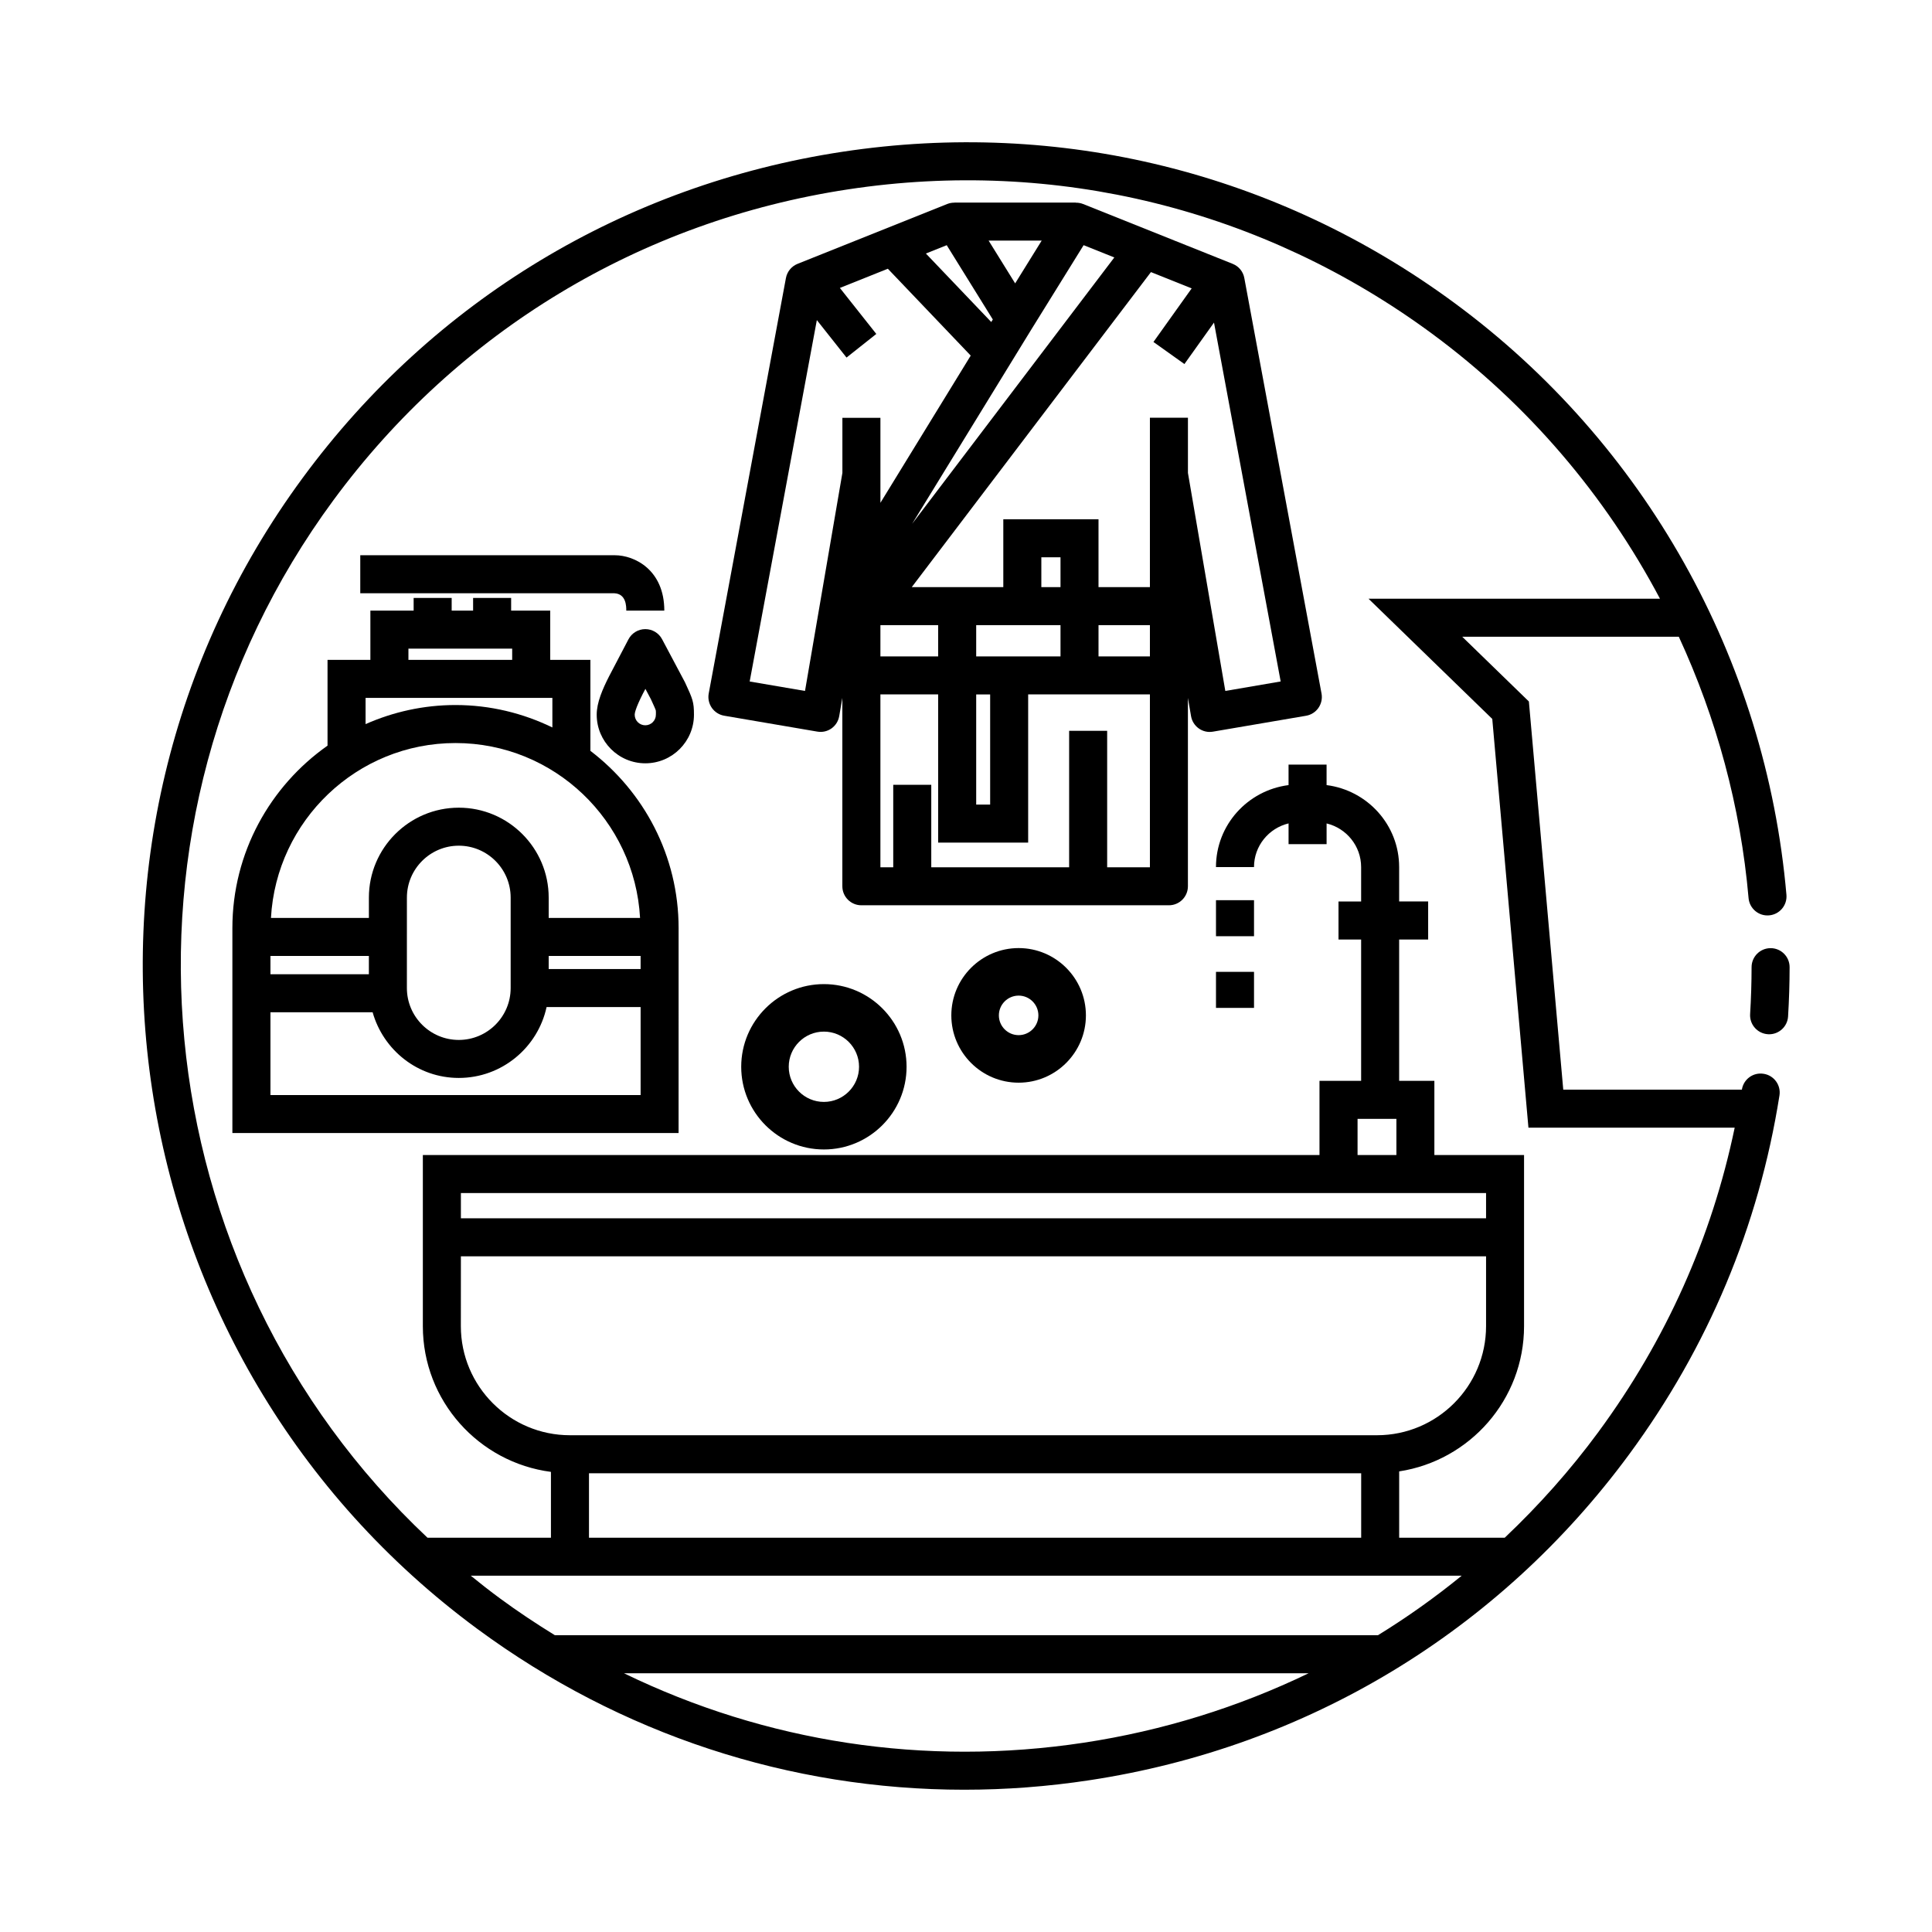
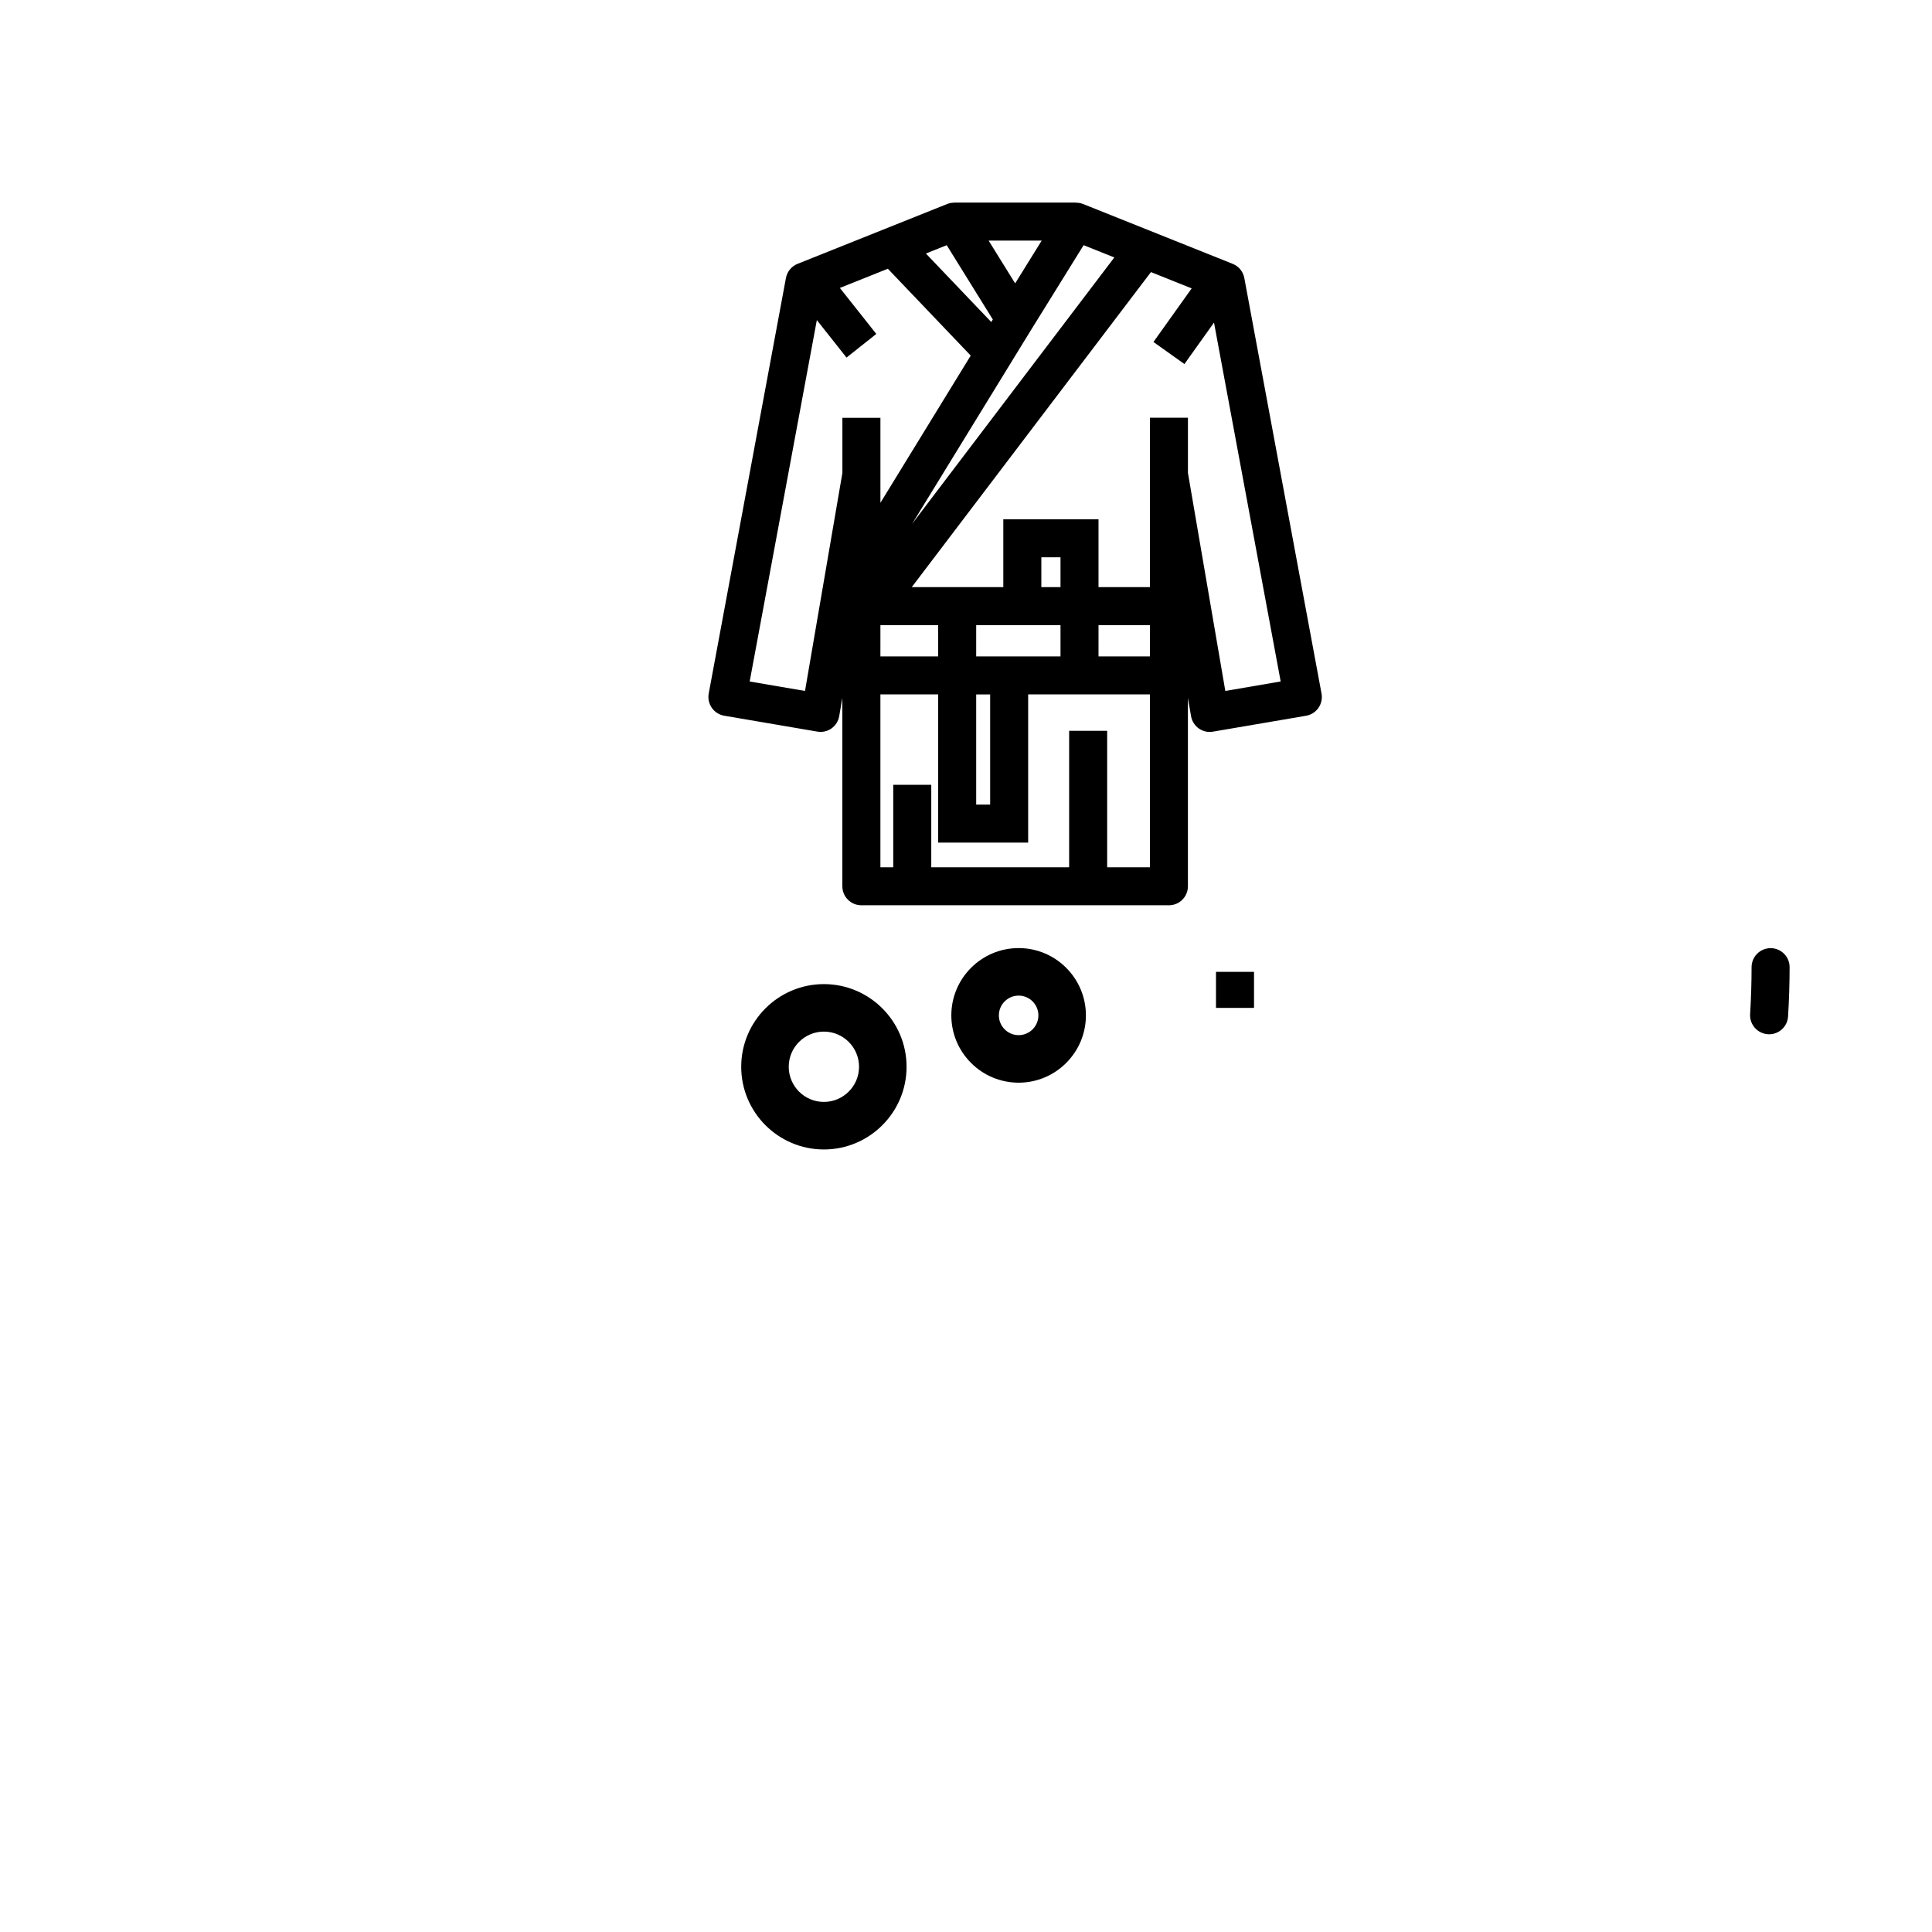
<svg xmlns="http://www.w3.org/2000/svg" fill="#000000" width="800px" height="800px" version="1.1" viewBox="144 144 512 512">
  <g>
-     <path d="m611.38 428.57c-2.762-0.457-5.336 1.441-5.762 4.188v0.004h-47.34l-9.109-102.86-17.66-17.156h57.395c9.984 21.625 16.367 45.004 18.484 69.258 0.238 2.769 2.695 4.832 5.457 4.578 2.769-0.242 4.82-2.684 4.578-5.457-5.445-62.504-37.52-119.68-88.012-156.86-46.934-34.57-104.53-48.797-162.16-40.043-57.637 8.746-108.42 39.41-142.98 86.348-71.367 96.895-50.594 233.8 46.301 305.16 37.902 27.922 82.75 42.566 128.96 42.566 11.02 0 22.113-0.832 33.207-2.519 57.637-8.742 108.43-39.406 143-86.352 20.953-28.469 34.355-60.469 39.836-95.105 0.438-2.742-1.438-5.324-4.188-5.754zm-342.62 133.01h262.6c-7.055 5.754-14.465 11.02-22.184 15.77h-218.13c-4.934-3.043-9.785-6.246-14.5-9.723-2.664-1.953-5.246-3.984-7.785-6.047zm245.3-121.07v9.582h-10.293v-9.582zm23.762 19.66v6.695h-271.68v-6.695zm-271.68 16.773h271.68v18.5c0 15.941-12.969 28.91-28.91 28.91h-213.87c-15.941 0-28.91-12.969-28.91-28.91zm33.945 57.488h204.64v17.086l-204.64-0.004zm131.14 71.402c-42.184 6.394-84.312-0.145-121.86-18.398h181.43c-18.578 8.961-38.59 15.215-59.562 18.398zm136.39-82.367c-7.5 10.188-15.844 19.527-24.844 28.043h-27.977v-17.574c18.707-2.856 33.094-19.004 33.094-38.496v-45.348h-23.766v-19.66h-9.336v-37.453h7.688v-10.078h-7.688v-9.109c0-11.184-8.418-20.348-19.23-21.73v-5.426h-10.078v5.426c-10.816 1.379-19.234 10.543-19.234 21.73h10.078c0-5.621 3.914-10.316 9.16-11.578v5.496h10.078v-5.488c5.238 1.258 9.152 5.961 9.152 11.578v9.109h-5.996v10.078h5.996v37.453h-11.035v19.66l-237.62-0.004v45.348c0 19.785 14.828 36.137 33.945 38.621v17.445h-32.719c-75.57-71.094-87.949-189.37-24.914-274.96 32.98-44.77 81.414-74.02 136.39-82.363 54.992-8.348 109.91 5.223 154.68 38.199 25.484 18.766 45.984 42.91 60.473 70.285l-77.238 0.004 32.793 31.852 9.586 108.32h54.66c-6.082 29.16-18.168 56.25-36.102 80.621z" />
-     <path d="m613.23 395.27c-2.785 0-5.039 2.254-5.043 5.031-0.004 4.125-0.137 8.312-0.387 12.438-0.172 2.781 1.945 5.164 4.719 5.34 0.105 0.004 0.211 0.012 0.316 0.012 2.641 0 4.863-2.055 5.023-4.727 0.266-4.332 0.402-8.723 0.406-13.047 0.004-2.785-2.25-5.043-5.035-5.047z" />
-     <path d="m466.25 382.56h10.078v9.547h-10.078z" />
+     <path d="m613.23 395.27c-2.785 0-5.039 2.254-5.043 5.031-0.004 4.125-0.137 8.312-0.387 12.438-0.172 2.781 1.945 5.164 4.719 5.34 0.105 0.004 0.211 0.012 0.316 0.012 2.641 0 4.863-2.055 5.023-4.727 0.266-4.332 0.402-8.723 0.406-13.047 0.004-2.785-2.25-5.043-5.035-5.047" />
    <path d="m466.25 401.55h10.078v9.551h-10.078z" />
-     <path d="m300.46 342.98v-24.105h-10.645v-13.055h-10.359v-3.356h-10.078v3.356h-5.68v-3.356h-10.078v3.356h-11.465v13.055h-11.355v22.73c-15.219 10.707-25.215 28.375-25.215 48.359v54.305h118.25l0.004-54.297c0.004-19.164-9.199-36.18-23.379-46.992zm-48.223-27.078h27.496v2.977h-27.496zm-11.355 13.047h49.504v7.836c-7.773-3.773-16.465-5.945-25.668-5.945-8.484 0-16.535 1.828-23.836 5.059zm23.832 11.965c26.133 0 47.492 20.559 48.91 46.344l-24.215 0.004v-5.394c0-13.133-10.691-23.824-23.824-23.824-13.133 0-23.824 10.688-23.824 23.824v5.394h-25.953c1.414-25.781 22.777-46.348 48.906-46.348zm24.695 56.43h24.359v3.465h-24.359zm-10.078-15.477v23.977c0 7.582-6.168 13.75-13.75 13.75-7.582 0-13.75-6.168-13.75-13.75l0.004-23.977c0-7.578 6.168-13.75 13.75-13.75 7.578 0 13.746 6.172 13.746 13.75zm-37.574 20.316h-26.086v-4.84h26.086zm-26.086 32.016v-21.941h27.078c2.828 10.004 11.934 17.406 22.836 17.406 11.406 0 20.945-8.066 23.266-18.785h24.918v23.32z" />
-     <path d="m309.97 305.82h10.078c0-10.766-7.844-14.676-13.121-14.676h-67.453v10.078h67.344c3.152 0.156 3.152 3.5 3.152 4.598z" />
-     <path d="m319.46 313.4c-0.871-1.648-2.586-2.676-4.449-2.676h-0.012c-1.867 0.004-3.582 1.047-4.449 2.699l-5.16 9.848c-1.691 3.344-3.258 6.887-3.258 10.125 0 7.106 5.777 12.887 12.887 12.887s12.887-5.777 12.887-12.887c0-3.356-0.316-4.141-2.379-8.574zm-4.449 22.809c-1.551 0-2.812-1.258-2.812-2.812 0-0.383 0.211-1.699 2.141-5.512l0.699-1.328 1.457 2.742c0.66 1.438 1.234 2.676 1.301 2.984 0.051 0.309 0.02 0.625 0.02 1.117 0.004 1.547-1.258 2.809-2.805 2.809z" />
    <path d="m470.69 213.93-39.703-15.879c-0.609-0.242-1.238-0.336-1.867-0.332l-0.004-0.031h-32.172v0.02c-0.629 0-1.258 0.098-1.875 0.336l-39.707 15.879c-1.602 0.641-2.766 2.062-3.082 3.758l-20.461 110.1c-0.246 1.324 0.051 2.695 0.82 3.805 0.77 1.102 1.953 1.859 3.285 2.086l24.668 4.211c2.777 0.484 5.344-1.371 5.812-4.117l0.828-4.816v49.918c0 2.781 2.258 5.039 5.039 5.039h81.5c2.785 0 5.039-2.258 5.039-5.039v-49.906l0.828 4.816c0.469 2.742 3.074 4.602 5.809 4.117l24.668-4.211c1.336-0.227 2.516-0.977 3.285-2.086 0.77-1.109 1.066-2.481 0.82-3.805l-20.461-110.1c-0.301-1.699-1.461-3.121-3.07-3.762zm-39.52-4.957 8.137 3.254-53.578 70.582 31.594-51.508zm-6.125 90.625h-5.078v-7.91h5.078zm0 10.078v8.281h-22.344v-8.281zm10.074 0h13.621v8.281h-13.621zm-32.418 18.355h3.699v29.199h-3.699zm-10.078-10.078h-15.305v-8.281h15.305zm13.371-110.19h14.066l-7.031 11.336zm1.113 20.906-0.414 0.672-17.324-18.156 5.523-2.207zm-49.77 98.441-14.664-2.504 17.801-95.777 7.863 9.93 7.894-6.258-9.656-12.191 12.715-5.09 21.961 23.016-23.93 39.012v-22.523h-10.078v14.605zm80.074 46.727v-36.168h-10.078v36.168h-36.535v-21.852h-10.078v21.852h-3.402v-45.812h15.305v39.277h23.852v-39.277h32.266v45.812zm31.312-46.727-9.906-57.781v-14.621h-10.078v44.883h-13.621v-17.984h-25.23v17.984h-24.258l63.383-83.484 10.797 4.316-10.133 14.203 8.207 5.848 7.84-10.984 17.668 95.105z" />
    <path d="m362.34 404.8c-12.082 0-21.91 9.828-21.91 21.91 0 12.082 9.828 21.91 21.91 21.91s21.91-9.828 21.91-21.91c0-12.082-9.828-21.91-21.91-21.91zm0 31.219c-5.141 0-9.316-4.176-9.316-9.316s4.18-9.316 9.316-9.316c5.133 0 9.316 4.176 9.316 9.316s-4.184 9.316-9.316 9.316z" />
    <path d="m413.95 395.25c-9.836 0-17.84 8-17.84 17.836 0 9.836 8 17.836 17.84 17.836 9.828 0 17.828-8 17.828-17.836 0-9.836-8-17.836-17.828-17.836zm0 23.074c-2.891 0-5.238-2.352-5.238-5.238 0-2.887 2.348-5.238 5.238-5.238 2.887 0 5.234 2.352 5.234 5.238 0 2.883-2.348 5.238-5.234 5.238z" />
  </g>
</svg>